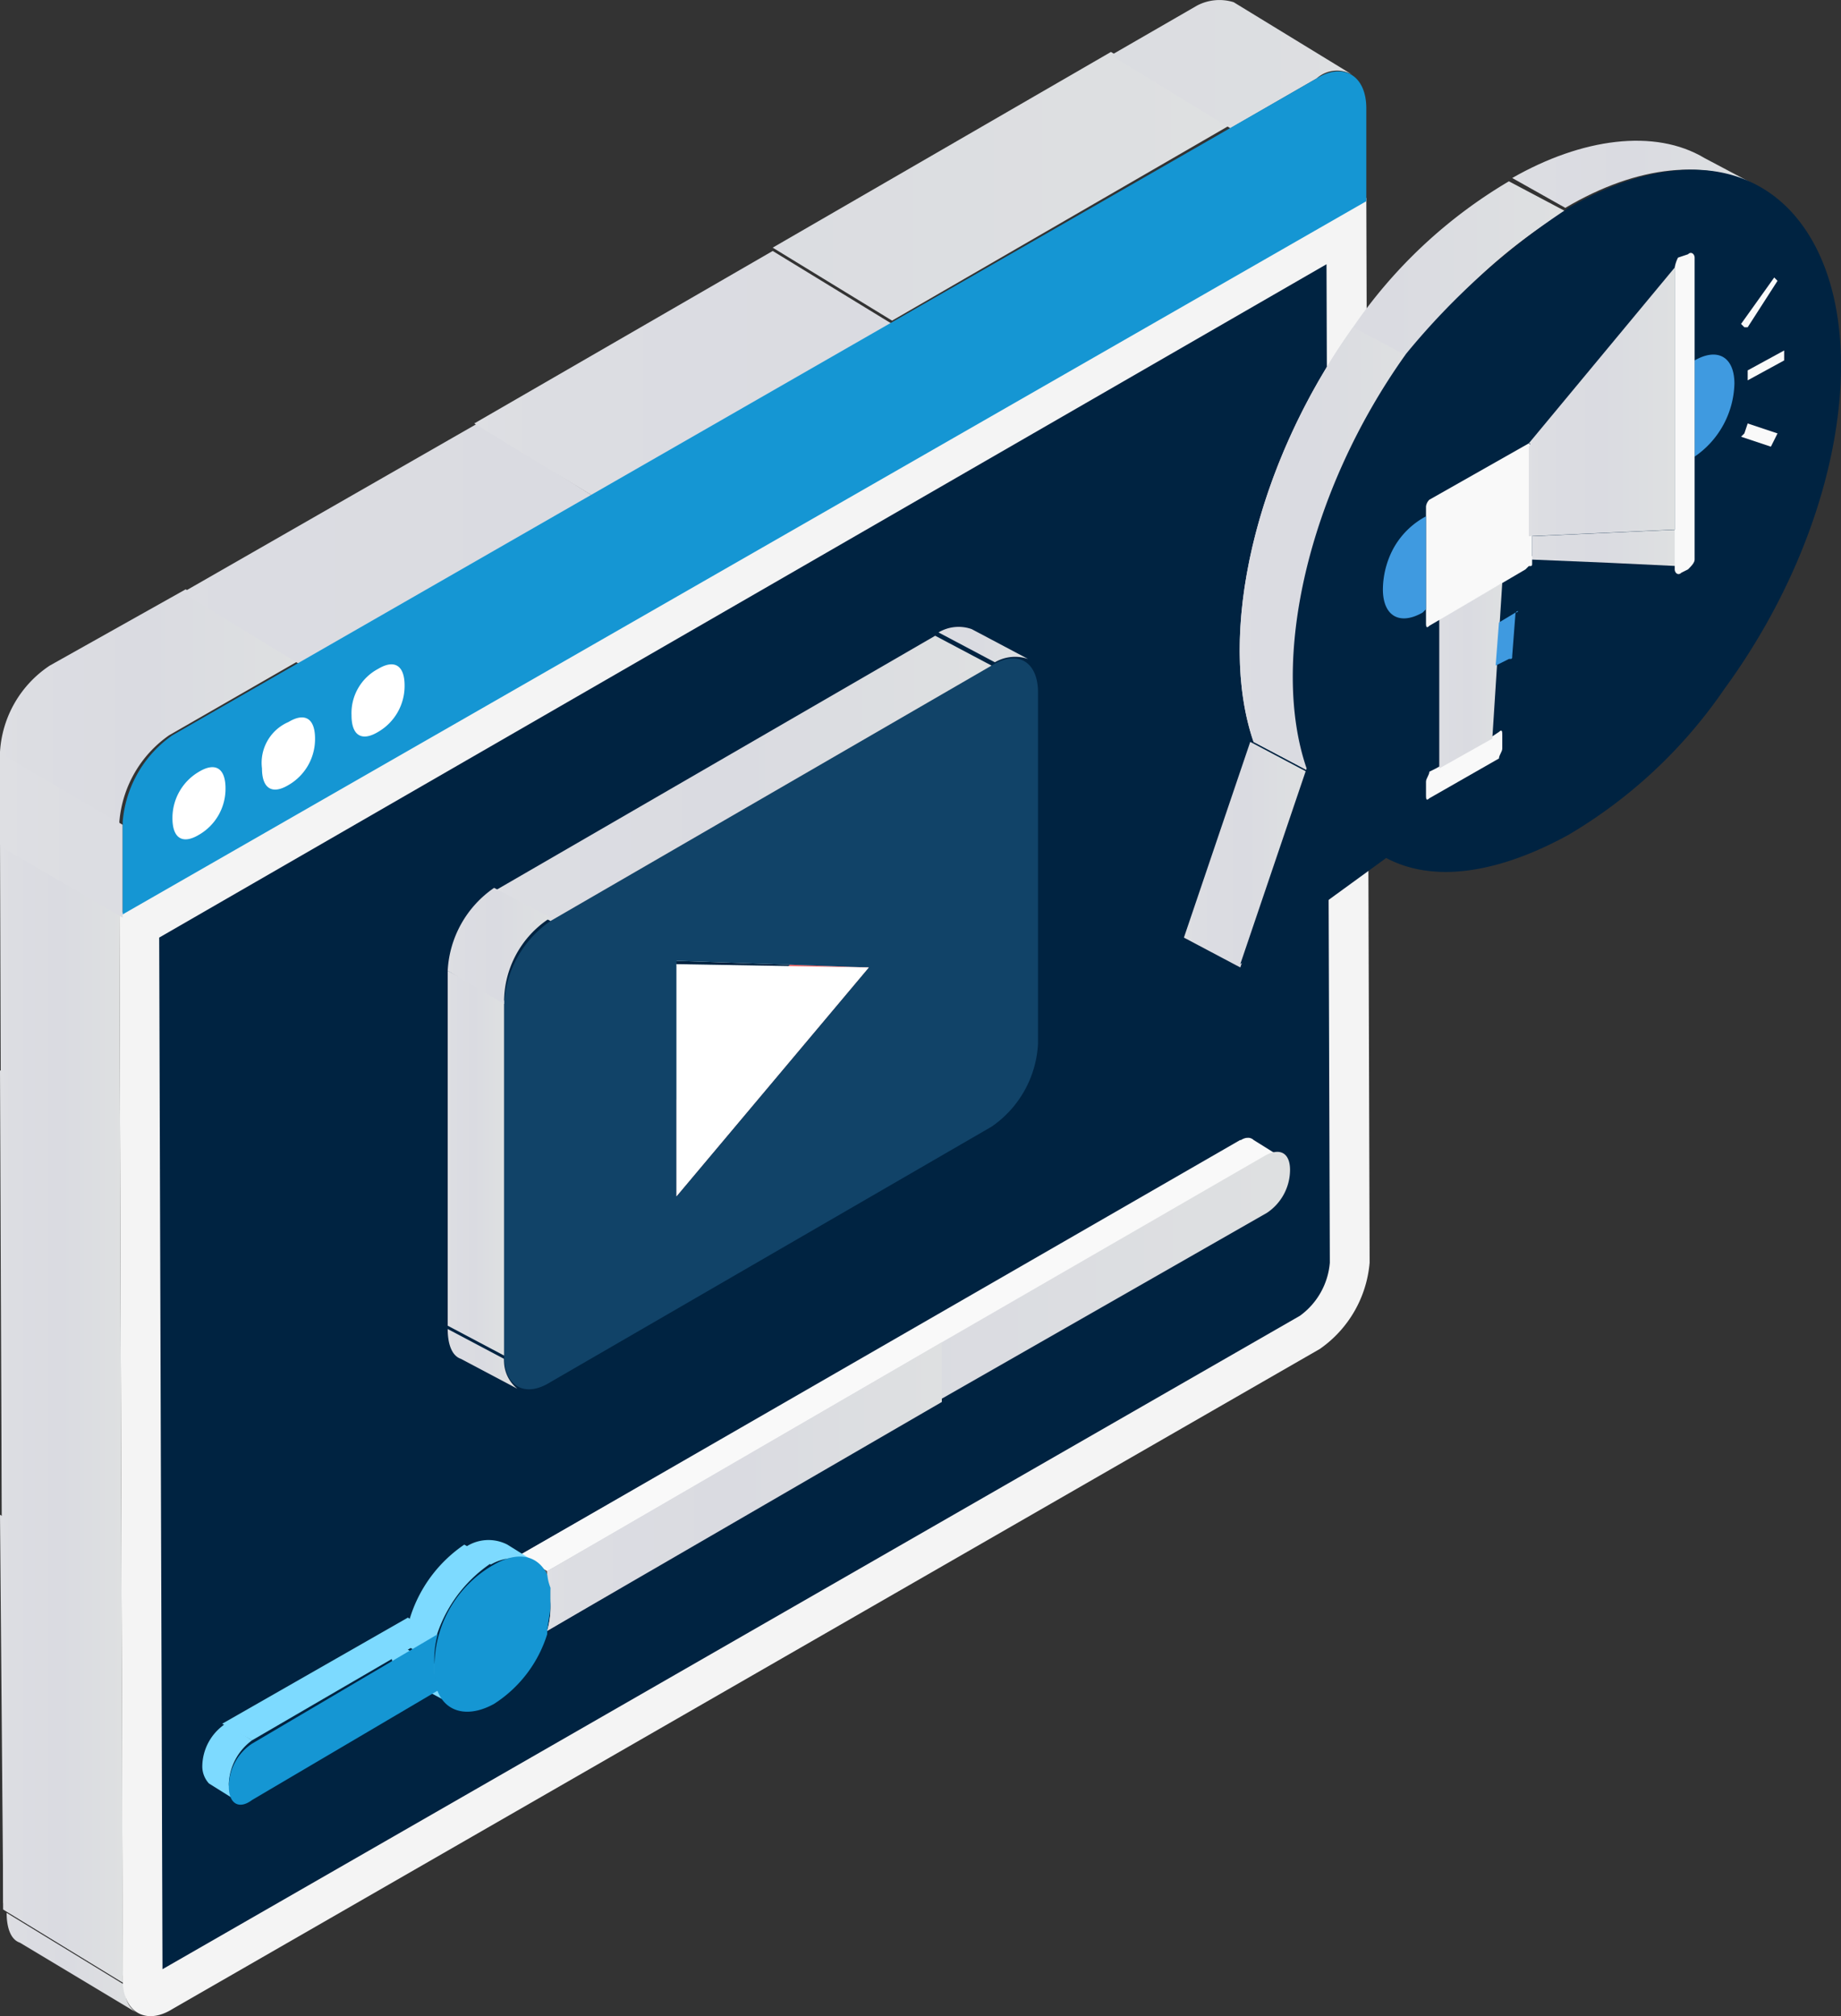
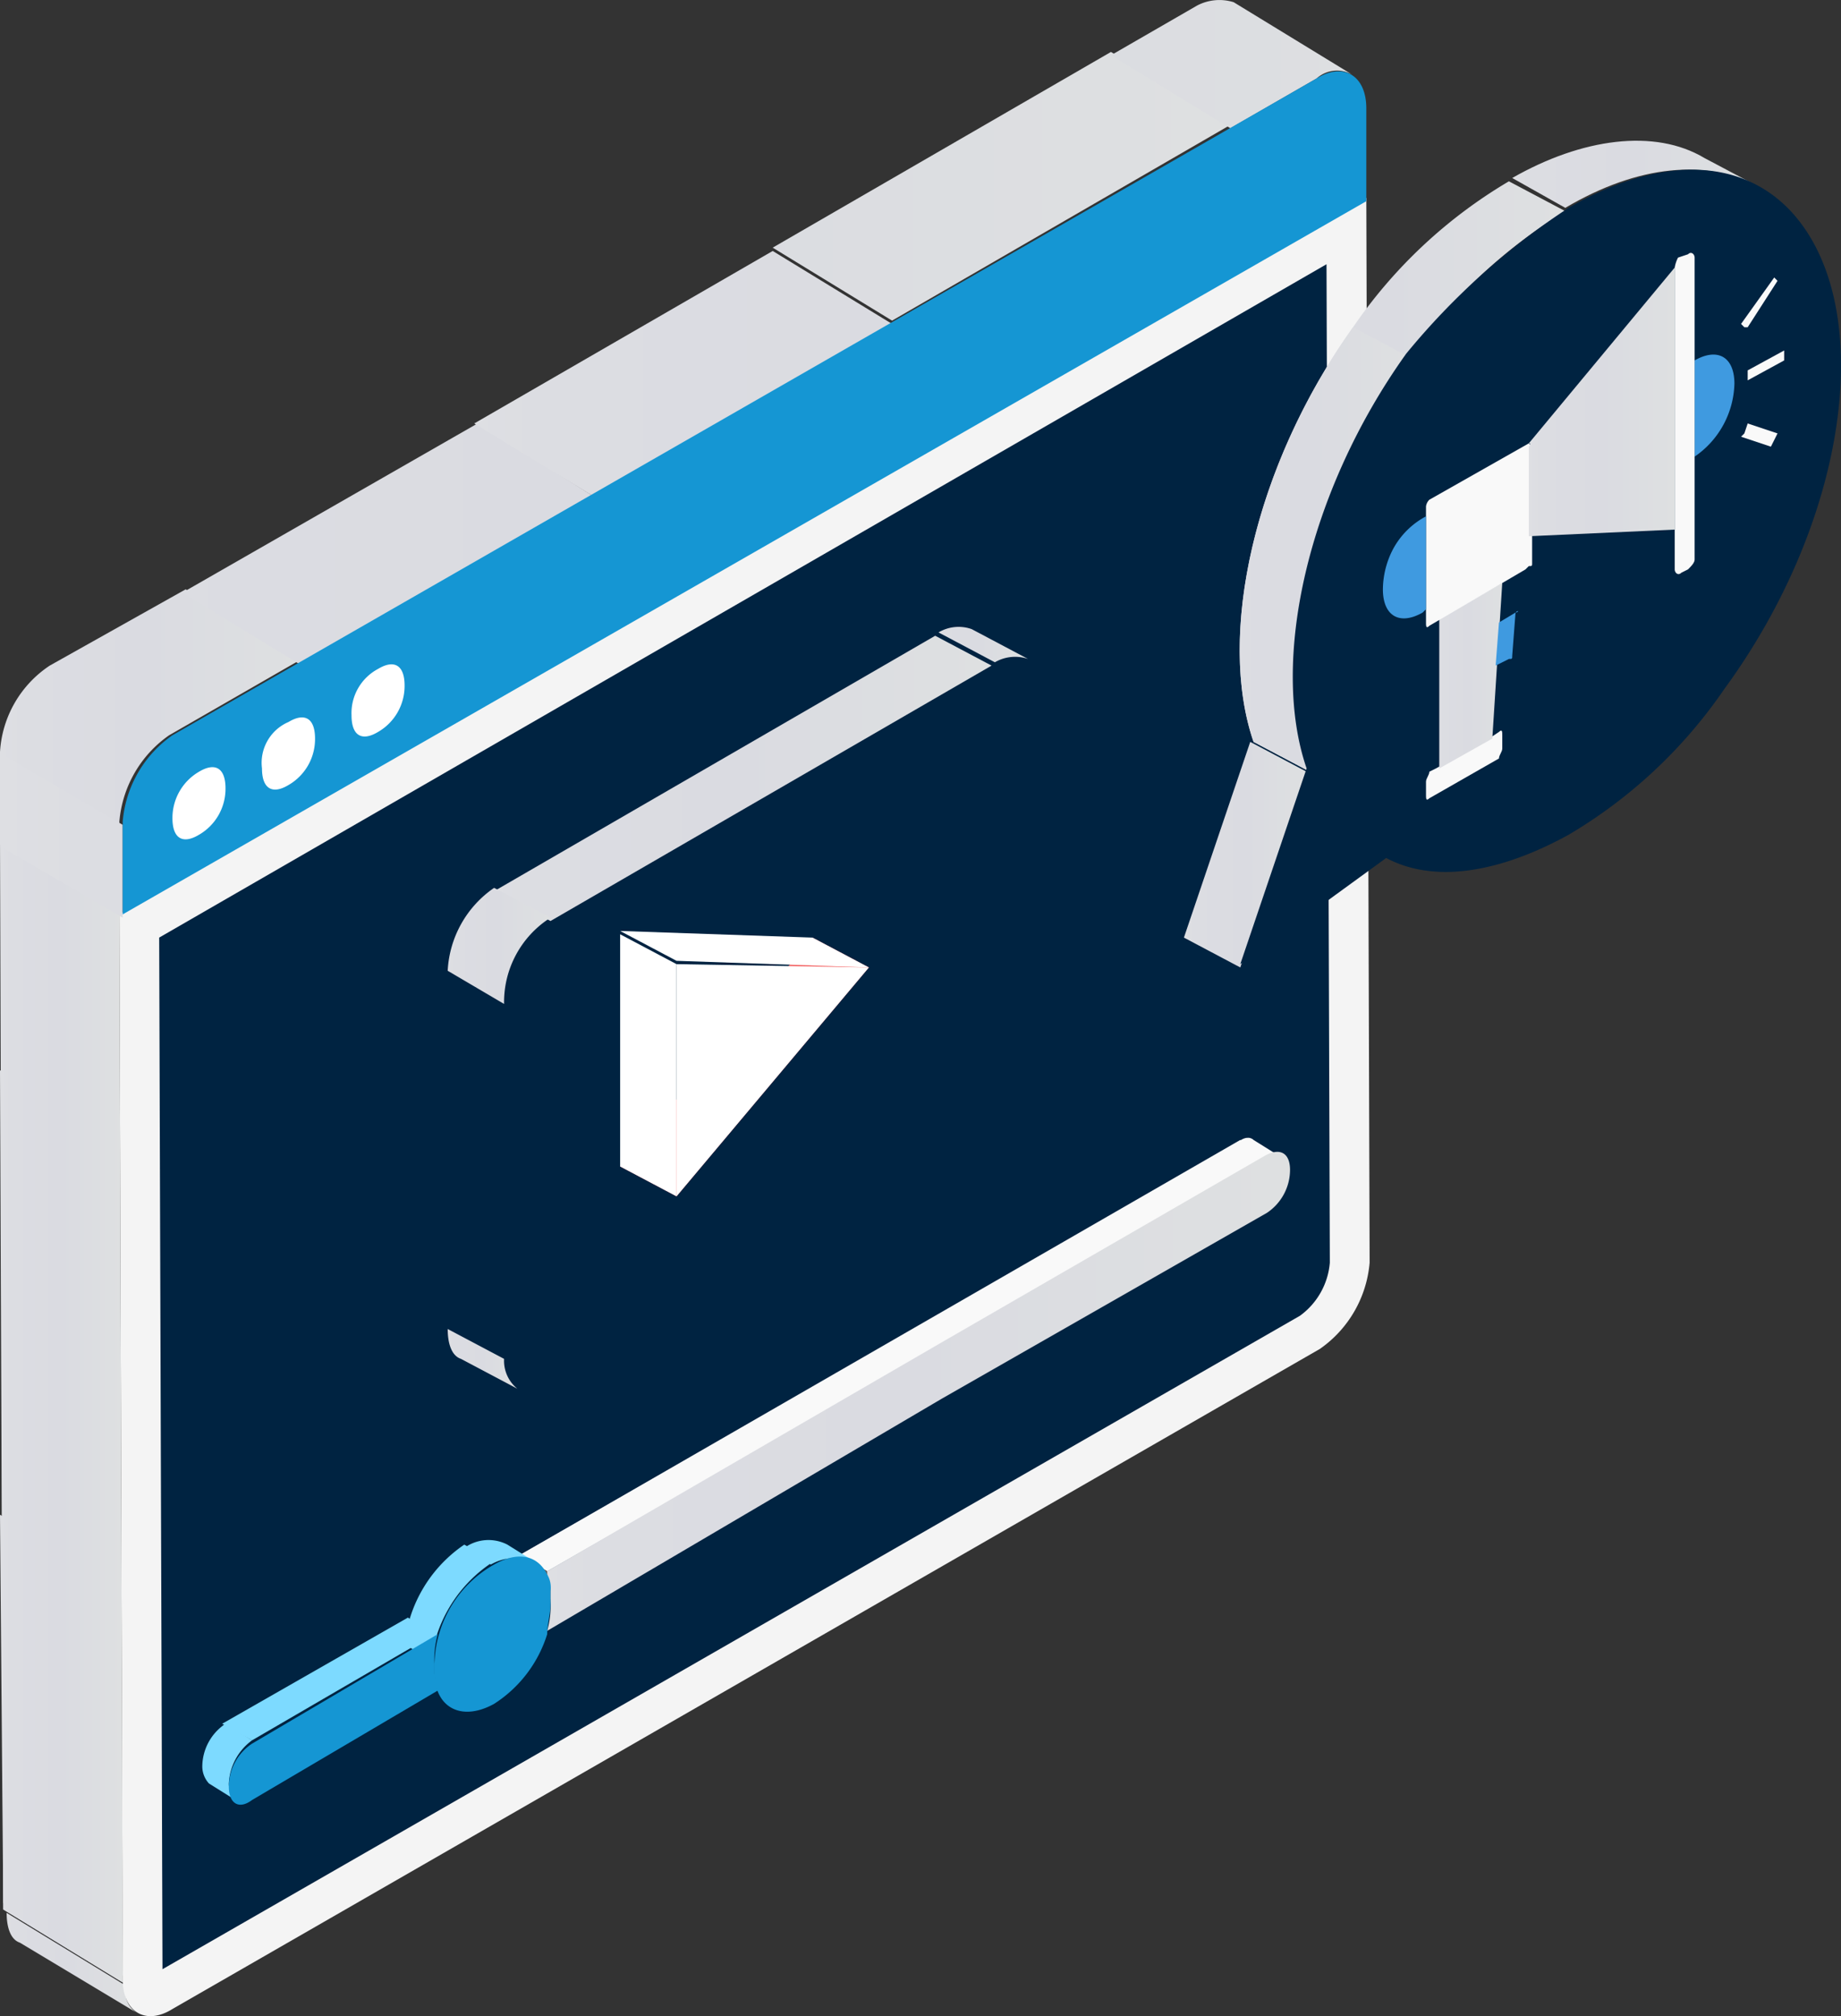
<svg xmlns="http://www.w3.org/2000/svg" xmlns:xlink="http://www.w3.org/1999/xlink" width="55.514" height="60.781" viewBox="0 0 55.514 60.781">
  <rect x="0" y="0" width="55.514" height="60.781" fill="#333333" stroke="none" />
  <defs>
    <linearGradient id="linear-gradient" x1="-0.019" y1="-18.091" x2="1.014" y2="-18.091" gradientUnits="objectBoundingBox">
      <stop offset="0" stop-color="#dedfe3" />
      <stop offset="0.068" stop-color="#dcdde2" />
      <stop offset="0.48" stop-color="#dadbe1" />
      <stop offset="1" stop-color="#dee0e1" />
    </linearGradient>
    <linearGradient id="linear-gradient-2" x1="0.014" y1="-0.15" x2="1.007" y2="-0.15" xlink:href="#linear-gradient" />
    <linearGradient id="linear-gradient-3" x1="0.014" y1="-0.572" x2="1.007" y2="-0.572" xlink:href="#linear-gradient" />
    <linearGradient id="linear-gradient-4" x1="0.014" y1="-2.544" x2="1.007" y2="-2.544" xlink:href="#linear-gradient" />
    <linearGradient id="linear-gradient-5" x1="0.005" y1="2.254" x2="1.001" y2="2.254" xlink:href="#linear-gradient" />
    <linearGradient id="linear-gradient-6" x1="-0.002" y1="1.776" x2="1" y2="1.776" xlink:href="#linear-gradient" />
    <linearGradient id="linear-gradient-7" x1="0" y1="3.682" x2="1" y2="3.682" xlink:href="#linear-gradient" />
    <linearGradient id="linear-gradient-8" x1="-0.003" y1="-0.981" x2="0.999" y2="-0.981" xlink:href="#linear-gradient" />
    <linearGradient id="linear-gradient-9" x1="-0.025" y1="22.711" x2="0.968" y2="22.711" xlink:href="#linear-gradient" />
    <linearGradient id="linear-gradient-10" x1="0.014" y1="-10.226" x2="1.003" y2="-10.226" xlink:href="#linear-gradient" />
    <linearGradient id="linear-gradient-11" x1="-0.001" y1="-0.156" x2="0.993" y2="-0.156" xlink:href="#linear-gradient" />
    <linearGradient id="linear-gradient-12" x1="0.001" y1="2.32" x2="0.999" y2="2.32" xlink:href="#linear-gradient" />
    <linearGradient id="linear-gradient-13" x1="-0.001" y1="2.084" x2="0.996" y2="2.084" xlink:href="#linear-gradient" />
    <linearGradient id="linear-gradient-14" x1="-0.005" y1="-2.615" x2="0.999" y2="-2.615" xlink:href="#linear-gradient" />
    <linearGradient id="linear-gradient-15" x1="0.018" y1="2.121" x2="1.023" y2="2.121" xlink:href="#linear-gradient" />
    <linearGradient id="linear-gradient-16" x1="0" y1="26.206" x2="1.004" y2="26.206" xlink:href="#linear-gradient" />
    <linearGradient id="linear-gradient-17" x1="0" y1="2.4" x2="1.008" y2="2.4" xlink:href="#linear-gradient" />
    <linearGradient id="linear-gradient-18" x1="0.001" y1="2.693" x2="1.008" y2="2.693" xlink:href="#linear-gradient" />
    <linearGradient id="linear-gradient-19" x1="0.008" y1="27.262" x2="0.99" y2="27.262" xlink:href="#linear-gradient" />
    <linearGradient id="linear-gradient-20" x1="-0.019" y1="4.389" x2="1.016" y2="4.389" xlink:href="#linear-gradient" />
    <linearGradient id="linear-gradient-21" x1="0.007" y1="5.155" x2="1.012" y2="5.155" xlink:href="#linear-gradient" />
  </defs>
  <g id="Cryptocurrency_Payment_Gateway_Marketing_Services" data-name="Cryptocurrency Payment Gateway Marketing Services" transform="translate(-13.4 -14.734)">
    <path id="Path_48691" data-name="Path 48691" d="M17.5,75.4,14,73.3c-.3-.1-.4-.5-.4-.9l3.6,2.2A.756.756,0,0,0,17.5,75.4Z" fill="url(#linear-gradient)" />
    <path id="Path_48692" data-name="Path 48692" d="M17.1,74.3l-3.6-2.2L13.4,40,17,42.2Z" fill="url(#linear-gradient-2)" />
    <path id="Path_48693" data-name="Path 48693" d="M17.1,74.5l-3.6-2.2L13.4,47,17,49.1Z" fill="url(#linear-gradient-3)" />
    <path id="Path_48694" data-name="Path 48694" d="M17.1,74.5l-3.6-2.2-.1-11.9L17,62.6Z" fill="url(#linear-gradient-4)" />
    <path id="Path_48695" data-name="Path 48695" d="M54.6,20.7l.1,32.1a3.531,3.531,0,0,1-1.5,2.6L18.6,75.3c-.8.5-1.5.1-1.5-.9L17,42.3Z" fill="#f4f4f4" />
    <path id="Path_48696" data-name="Path 48696" d="M18.2,43,53.4,22.7l.1,30.1a2.2,2.2,0,0,1-.9,1.6L18.3,74.1Z" fill="#002341" />
    <path id="Path_48697" data-name="Path 48697" d="M14.9,34.8a3.362,3.362,0,0,0-1.5,2.6v2.8L17,42.3V39.5a3.531,3.531,0,0,1,1.5-2.6l4-2.3L19,32.5Z" fill="url(#linear-gradient-5)" />
    <g id="Group_67778" data-name="Group 67778">
      <path id="Path_48698" data-name="Path 48698" d="M17.1,39.6v2.8l-3.6-2.1V37.5Zm1.8-7,3.6,2.2,8.8-5.1-3.5-2.2ZM50.5,18.5l-3.6-2.2L36.7,22.2l3.6,2.2Z" fill="url(#linear-gradient-6)" />
    </g>
    <path id="Path_48699" data-name="Path 48699" d="M36.7,22.3l-9,5.2,3.6,2.2,9-5.2Zm16.4-5.2a.917.917,0,0,1,1.1-.1l-3.6-2.2a1.448,1.448,0,0,0-1.1.1l-2.6,1.5,3.6,2.2Z" fill="url(#linear-gradient-7)" />
    <path id="Path_48700" data-name="Path 48700" d="M53.1,17.1c.8-.5,1.5-.1,1.5.9v2.8L17.1,42.3V39.5a3.531,3.531,0,0,1,1.5-2.6Z" fill="#1596d3" />
    <g id="Group_67779" data-name="Group 67779">
      <path id="Path_48701" data-name="Path 48701" d="M19.4,38c.5-.3.8-.1.8.5a1.6,1.6,0,0,1-.8,1.4c-.5.3-.8.1-.8-.5A1.613,1.613,0,0,1,19.4,38Zm2.7-1.5c.5-.3.8-.1.8.5a1.6,1.6,0,0,1-.8,1.4c-.5.3-.8.1-.8-.5a1.339,1.339,0,0,1,.8-1.4Zm2.7-1.6c.5-.3.8-.1.8.5a1.6,1.6,0,0,1-.8,1.4c-.5.3-.8.1-.8-.5A1.51,1.51,0,0,1,24.8,34.9Z" fill="#fff" />
    </g>
    <path id="Path_48702" data-name="Path 48702" d="M51.2,49.1l.8.5c-.1-.1-.3-.1-.5.1l-.8-.5c.2-.2.4-.2.5-.1Z" fill="#f9f9f9" />
    <path id="Path_48703" data-name="Path 48703" d="M28.7,62.2l1.3.7c0,.3-.1.6-.1.9l-1.3-.7a2.769,2.769,0,0,0,.1-.9Z" fill="#606060" />
    <path id="Path_48704" data-name="Path 48704" d="M28.7,61.9l.7.4.3.1.3.1.1.1V63l-1.3-.7a1,1,0,0,1-.1-.4Z" fill="#606060" />
    <path id="Path_48705" data-name="Path 48705" d="M29.9,62.1l-.8-.5L50.8,49.1l.8.5Z" fill="#f9f9f9" />
    <path id="Path_48706" data-name="Path 48706" d="M29.9,62.1l-.8-.5L41,54.8l.8.5Z" fill="#f9f9f9" />
    <path id="Path_48707" data-name="Path 48707" d="M28.7,61.9a1.338,1.338,0,0,1-.1-.5l1.3.7c.1.1.1.2.1.5l-1.3-.7Z" fill="#606060" />
    <path id="Path_48708" data-name="Path 48708" d="M52.3,50a1.561,1.561,0,0,1-.7,1.3l-9.8,5.6h0l-11.9,7A2.769,2.769,0,0,0,30,63v-.4a1.338,1.338,0,0,1-.1-.5l11.9-6.9h0l9.7-5.6C52,49.3,52.3,49.5,52.3,50Z" fill="url(#linear-gradient-8)" />
    <path id="Path_48709" data-name="Path 48709" d="M28.7,61.3l.8.5a1.526,1.526,0,0,0-1.3.1l-.8-.5a1.24,1.24,0,0,1,1.3-.1Z" fill="#7ddaff" />
-     <path id="Path_48710" data-name="Path 48710" d="M27,66.1l-1.3-.7a.937.937,0,0,1-.5-.9h0v-.2h0v-.1l1.3.7V65h0v.2h0a.937.937,0,0,0,.5.9Z" fill="#7ddaff" />
    <path id="Path_48711" data-name="Path 48711" d="M26.4,64.8l-.8-.5a4.158,4.158,0,0,1,1.8-3l.9.5a4.162,4.162,0,0,0-1.9,3Z" fill="#7ddaff" />
    <path id="Path_48712" data-name="Path 48712" d="M28.3,61.9c.7-.4,1.3-.3,1.6.3a.749.749,0,0,1,.1.5h0V63h0v.1c0,.3-.1.6-.1.9a3.85,3.85,0,0,1-1.6,2.1c-.9.5-1.7.2-1.8-.8h0v-.2h0V65a3.532,3.532,0,0,1,1.8-3.1Z" fill="#1596d3" />
    <path id="Path_48713" data-name="Path 48713" d="M21,67.2l-.9-.5,5.6-3.2.8.5Z" fill="#7ddaff" />
    <path id="Path_48714" data-name="Path 48714" d="M20.5,69l-.8-.5a.764.764,0,0,1-.2-.5,1.561,1.561,0,0,1,.7-1.3l.8.5a1.709,1.709,0,0,0-.7,1.3C20.3,68.7,20.4,69,20.5,69Z" fill="#7ddaff" />
    <path id="Path_48715" data-name="Path 48715" d="M26.6,64a2.769,2.769,0,0,0-.1.9v.3a4.331,4.331,0,0,0,.1.5L21,69c-.4.3-.7.1-.7-.4a1.561,1.561,0,0,1,.7-1.3Z" fill="#1596d3" />
    <path id="Path_48716" data-name="Path 48716" d="M42.7,33.7l1.7.9a1.211,1.211,0,0,0-1,.1l-1.7-.9A1.183,1.183,0,0,1,42.7,33.7Z" fill="url(#linear-gradient-9)" />
    <path id="Path_48717" data-name="Path 48717" d="M33.8,50.8l-1.7-.9L37.9,43l1.7.9Z" fill="#f25a5a" />
    <path id="Path_48718" data-name="Path 48718" d="M29,56.6l-1.7-.9c-.3-.1-.4-.5-.4-.9l1.7.9A1.086,1.086,0,0,0,29,56.6Z" fill="url(#linear-gradient-10)" />
    <path id="Path_48719" data-name="Path 48719" d="M33.8,43.7l-1.7-.9,5.8.2,1.7.9Z" fill="#fff" />
    <path id="Path_48720" data-name="Path 48720" d="M33.8,50.8l-1.7-.9v-7l1.7.9Z" fill="#fff" />
-     <path id="Path_48721" data-name="Path 48721" d="M43.3,34.8c.8-.5,1.4-.1,1.4.8V46.2a3.23,3.23,0,0,1-1.4,2.5L30,56.4c-.8.5-1.4.1-1.4-.8V45A3.23,3.23,0,0,1,30,42.5Zm-9.5,16,5.8-6.9-5.8-.2Z" fill="#114368" />
    <path id="Path_48722" data-name="Path 48722" d="M39.6,43.9l-5.8,6.9v-7Z" fill="#fff" />
-     <path id="Path_48723" data-name="Path 48723" d="M28.6,55.6l-1.7-.9V44l1.7.9Z" fill="url(#linear-gradient-11)" />
    <path id="Path_48724" data-name="Path 48724" d="M30,42.5l-1.7-.9,13.3-7.7,1.7.9Z" fill="url(#linear-gradient-12)" />
    <path id="Path_48725" data-name="Path 48725" d="M28.6,45l-1.7-1a3.23,3.23,0,0,1,1.4-2.5l1.7.9A3.016,3.016,0,0,0,28.6,45Z" fill="url(#linear-gradient-13)" />
-     <path id="Path_48726" data-name="Path 48726" d="M41.8,55.2V57L29.9,63.9A2.769,2.769,0,0,0,30,63v-.4a1.338,1.338,0,0,1-.1-.5l11.9-6.9Z" fill="url(#linear-gradient-14)" />
    <path id="Path_48727" data-name="Path 48727" d="M50.8,43.9,49.1,43l2-5.9,1.7.9Z" fill="url(#linear-gradient-15)" />
    <path id="Path_48728" data-name="Path 48728" d="M64.8,19.5l1.7.9c-1.6-.9-3.7-.7-5.9.6L59,20.1C61.1,18.9,63.3,18.6,64.8,19.5Z" fill="url(#linear-gradient-16)" />
    <path id="Path_48729" data-name="Path 48729" d="M52.9,38l-1.7-.9c-1.1-3.2,0-8.3,3-12.5a14.808,14.808,0,0,1,4.7-4.4l1.7.9a16.043,16.043,0,0,0-4.7,4.4c-3,4.2-4.1,9.3-3,12.5Z" fill="url(#linear-gradient-17)" />
    <path id="Path_48730" data-name="Path 48730" d="M52.9,38l-1.7-.9c-1.1-3.2,0-8.3,3-12.5l1.7.9C52.9,29.7,51.8,34.8,52.9,38Z" fill="url(#linear-gradient-18)" />
    <path id="Path_48731" data-name="Path 48731" d="M60.7,21c2.6-1.5,5.1-1.6,6.7.1,2.6,2.8,1.8,9.2-2,14.4a14.808,14.808,0,0,1-4.7,4.4c-2,1.1-4,1.5-5.5.7l-4.4,3.2,2-5.9c-1.1-3.2,0-8.3,3-12.5A21.614,21.614,0,0,1,60.7,21Z" fill="#002341" />
    <path id="Path_48732" data-name="Path 48732" d="M64.5,25.6c.7-.4,1.2-.1,1.2.7a2.748,2.748,0,0,1-1.2,2.2Z" fill="#3f9ae0" />
-     <path id="Path_48733" data-name="Path 48733" d="M59.6,30.9l4.4-.2v1.1l-2.1-.1-2.4-.1a.1.1,0,0,1,.1-.1v-.6Z" fill="url(#linear-gradient-19)" />
    <path id="Path_48734" data-name="Path 48734" d="M58.6,36.8c.1-.1.1,0,.1.1v.4c0,.1-.1.2-.1.3l-2.1,1.2c-.1.1-.1,0-.1-.1v-.4c0-.1.1-.2.1-.3l.2-.1,1.6-.9Z" fill="#f9f9f9" />
    <path id="Path_48735" data-name="Path 48735" d="M58.7,32.3,58.4,37l-1.6.9V33.4Z" fill="url(#linear-gradient-20)" />
    <path id="Path_48736" data-name="Path 48736" d="M59.1,33.2c.1-.1.1,0,0,0L59,34.5c0,.1,0,.1-.1.1l-.4.2.1-1.3Z" fill="#3f9ae0" />
    <path id="Path_48737" data-name="Path 48737" d="M59.5,28.1h0l.1.1v3.5c0,.1,0,.1-.1.1l-.1.1-2.9,1.7c-.1.1-.1,0-.1-.1V30a.349.349,0,0,1,.1-.2Z" fill="#f9f9f9" />
    <path id="Path_48738" data-name="Path 48738" d="M56.4,30.3v2.8l-.1.1c-.7.4-1.2.1-1.2-.7a2.663,2.663,0,0,1,.3-1.2,2.41,2.41,0,0,1,1-1Z" fill="#3f9ae0" />
    <path id="Path_48739" data-name="Path 48739" d="M64.3,22.4c.1-.1.2,0,.2.1v9.1c0,.1-.1.2-.2.3l-.2.1c-.1.1-.2,0-.2-.1V22.8a1.007,1.007,0,0,1,.1-.3Z" fill="#f9f9f9" />
    <path id="Path_48740" data-name="Path 48740" d="M59.5,28.1l4.4-5.3v7.9l-4.4.2V28.2C59.6,28.1,59.5,28.1,59.5,28.1Z" fill="url(#linear-gradient-21)" />
    <path id="Path_48741" data-name="Path 48741" d="M67.2,25.3v.3l-1.1.6v-.3Zm-1.1,2.2.9.3-.1.2-.1.2-.9-.3.1-.1Zm.8-4.4h0l.1.1-.9,1.4H66l-.1-.1Z" fill="#f9f9f9" />
  </g>
</svg>